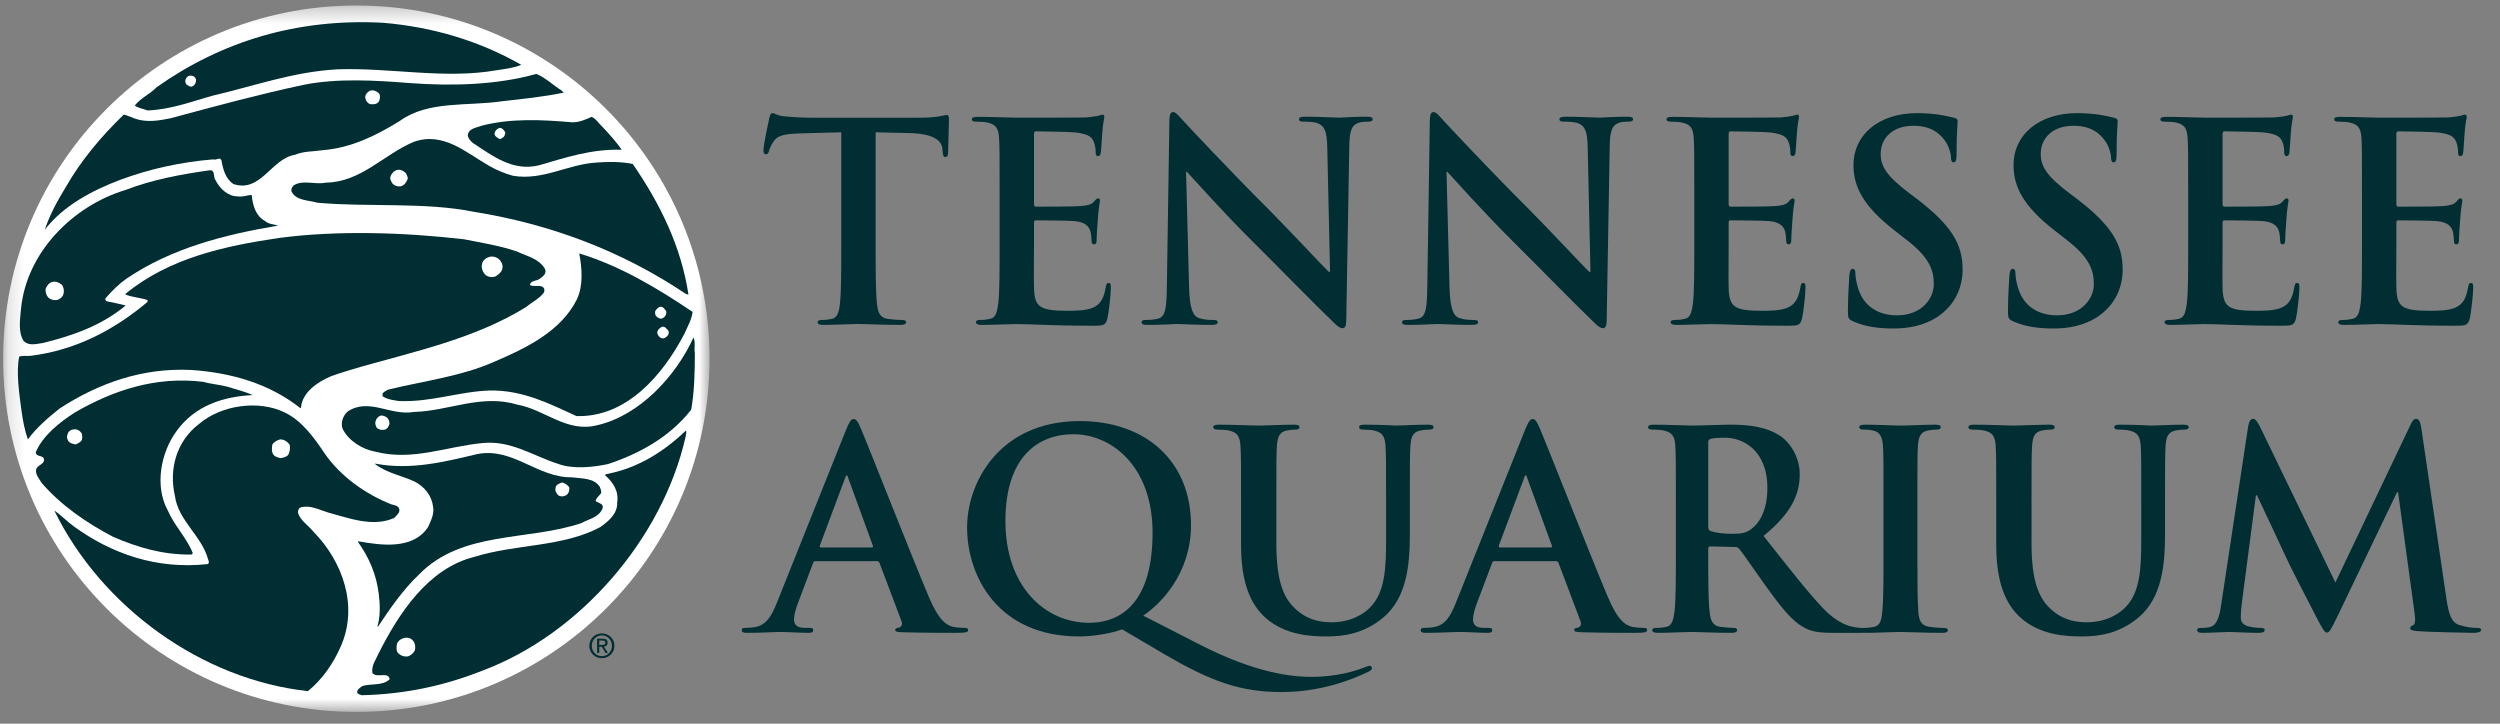
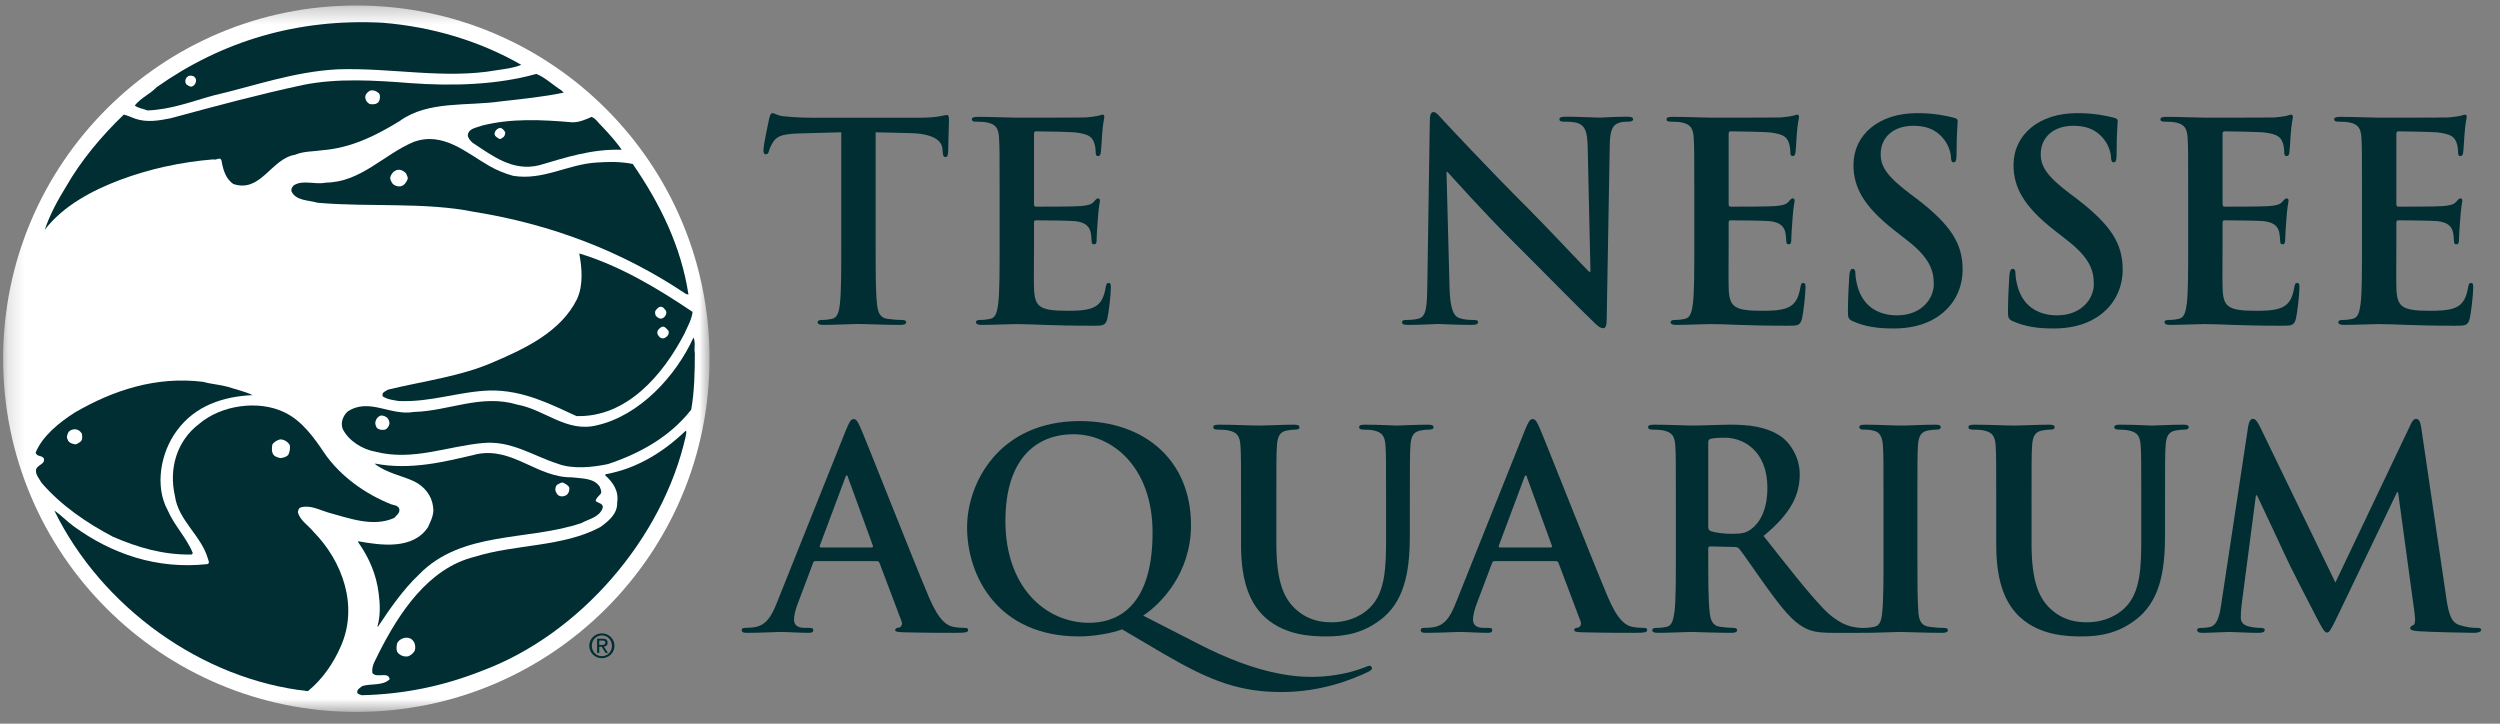
<svg xmlns="http://www.w3.org/2000/svg" width="152" height="44" viewBox="0 0 152 44" fill="none">
  <rect x="0" y="0" width="152" height="44" fill="#808080" stroke="none" />
  <g clip-path="url(#clip0_2549_9106)">
    <mask id="mask0_2549_9106" style="mask-type:luminance" maskUnits="userSpaceOnUse" x="0" y="0" width="44" height="44">
      <path d="M43.141 43.268H0.19V0.334H43.141V43.268Z" fill="white" />
    </mask>
    <g mask="url(#mask0_2549_9106)">
      <path fill-rule="evenodd" clip-rule="evenodd" d="M21.666 43.285C33.526 43.285 43.141 33.67 43.141 21.809C43.141 9.949 33.526 0.334 21.666 0.334C9.805 0.334 0.19 9.949 0.19 21.809C0.19 33.67 9.805 43.285 21.666 43.285Z" fill="white" />
    </g>
-     <path fill-rule="evenodd" clip-rule="evenodd" d="M11.639 5.271C11.527 5.271 11.416 5.189 11.334 5.133C11.249 5.021 11.249 4.884 11.306 4.774C11.36 4.69 11.444 4.605 11.527 4.605C11.723 4.578 11.861 4.66 11.915 4.828C11.941 5.021 11.833 5.217 11.639 5.271ZM23.275 1.384C18.11 1.107 13.498 2.495 9.528 5.3C9.085 5.745 8.584 5.939 8.194 6.411C8.389 6.577 8.694 6.605 8.971 6.715C10.415 6.66 11.667 6.162 13.001 5.798C15.5 5.217 17.859 4.356 20.527 4.215C23.747 4.104 27.053 4.828 30.192 4.27C30.721 4.188 31.249 4.134 31.692 3.94C29.165 2.495 26.302 1.633 23.275 1.384Z" fill="#002E33" />
+     <path fill-rule="evenodd" clip-rule="evenodd" d="M11.639 5.271C11.527 5.271 11.416 5.189 11.334 5.133C11.249 5.021 11.249 4.884 11.306 4.774C11.36 4.69 11.444 4.605 11.527 4.605C11.723 4.578 11.861 4.66 11.915 4.828C11.941 5.021 11.833 5.217 11.639 5.271M23.275 1.384C18.11 1.107 13.498 2.495 9.528 5.3C9.085 5.745 8.584 5.939 8.194 6.411C8.389 6.577 8.694 6.605 8.971 6.715C10.415 6.66 11.667 6.162 13.001 5.798C15.5 5.217 17.859 4.356 20.527 4.215C23.747 4.104 27.053 4.828 30.192 4.27C30.721 4.188 31.249 4.134 31.692 3.94C29.165 2.495 26.302 1.633 23.275 1.384Z" fill="#002E33" />
    <path fill-rule="evenodd" clip-rule="evenodd" d="M23.026 6.188C22.888 6.356 22.692 6.356 22.471 6.326C22.359 6.246 22.248 6.162 22.22 5.995C22.164 5.798 22.303 5.632 22.471 5.522C22.692 5.438 22.914 5.55 23.054 5.689C23.135 5.827 23.111 6.05 23.026 6.188ZM34.136 5.495C33.636 5.189 33.163 4.716 32.607 4.493C30.246 5.161 27.526 5.245 24.914 5.051C22.804 4.884 20.501 4.744 18.443 5.161C15.721 5.745 13.052 6.465 10.389 7.187C9.695 7.327 8.945 7.466 8.22 7.217C7.998 7.133 7.749 7.021 7.529 6.966C6.167 8.27 4.919 9.771 4.028 11.328C3.499 12.188 3.029 13.051 2.724 13.966C3.861 12.493 5.611 11.578 7.304 10.936C9.085 10.272 10.971 9.855 12.972 9.689C13.165 9.771 13.388 9.494 13.47 9.771C13.557 10.3 13.721 10.884 14.194 11.189C15.859 11.744 16.499 9.632 17.943 9.41C18.443 9.189 19.055 9.217 19.608 9.133C21.36 8.992 22.86 8.244 24.305 7.355C26.025 6.106 28.415 6.465 30.469 6.162C31.72 6.022 33.08 5.883 34.274 5.632L34.136 5.495Z" fill="#002E33" />
    <path fill-rule="evenodd" clip-rule="evenodd" d="M30.527 8.383C30.415 8.521 30.302 8.411 30.22 8.357C30.08 8.27 30.026 8.132 30.108 7.993C30.164 7.881 30.276 7.801 30.415 7.771C30.555 7.801 30.663 7.94 30.721 8.048C30.721 8.216 30.635 8.357 30.527 8.383ZM36.607 7.689C36.386 7.494 36.246 7.218 35.969 7.105C35.608 7.273 35.219 7.437 34.804 7.437C32.914 7.273 31.08 7.187 29.305 7.636C28.971 7.771 28.443 7.801 28.443 8.27C28.497 8.439 28.61 8.577 28.748 8.69C29.941 9.468 31.163 10.441 32.774 10.05C34.386 9.578 35.969 9.049 37.803 9.105C37.47 8.633 37.053 8.16 36.607 7.689Z" fill="#002E33" />
    <path fill-rule="evenodd" clip-rule="evenodd" d="M24.776 10.91C24.693 11.105 24.581 11.271 24.359 11.328C24.194 11.356 24.026 11.301 23.887 11.189C23.805 11.077 23.747 10.967 23.719 10.826C23.747 10.659 23.859 10.467 24.026 10.384C24.248 10.242 24.525 10.357 24.693 10.549C24.72 10.659 24.832 10.774 24.776 10.91ZM38.47 9.968C37.775 9.827 37.024 9.827 36.302 9.881C34.553 9.968 33.025 10.994 31.193 10.688C30.691 10.549 30.22 10.357 29.774 10.104C28.36 9.301 26.942 7.967 25.139 8.633C23.305 9.41 21.944 11.077 19.805 11.105C19.137 11.244 18.415 10.91 17.859 11.271C17.749 11.381 17.693 11.494 17.721 11.632C17.997 12.216 18.748 12.16 19.306 12.327C22.387 12.604 25.859 12.273 28.832 12.882C33.498 13.632 37.831 15.271 41.718 17.881L41.859 17.909C41.416 14.994 40.136 12.382 38.47 9.968Z" fill="#002E33" />
-     <path fill-rule="evenodd" clip-rule="evenodd" d="M30.527 16.385C30.469 16.577 30.302 16.688 30.138 16.8C29.941 16.882 29.722 16.854 29.552 16.744C29.359 16.577 29.249 16.326 29.305 16.05C29.359 15.799 29.58 15.66 29.803 15.604C30.026 15.578 30.192 15.632 30.358 15.773C30.499 15.939 30.61 16.132 30.527 16.385ZM32.22 17.327C32.276 17.023 32.637 17.105 32.832 16.938C33.025 16.8 33.249 16.631 33.136 16.355C32.774 15.714 32.026 15.578 31.442 15.297C30.415 14.938 29.331 14.772 28.22 14.549C24.611 14.132 20.553 13.993 16.971 14.467C13.61 14.964 10.305 15.688 7.637 17.855V17.909C8.056 18.078 8.554 18.104 8.971 18.242V18.354C6.889 20.105 4.556 21.299 1.862 21.633C1.639 21.658 1.362 21.604 1.165 21.688C0.975 22.659 1.165 23.909 1.306 24.964C1.388 25.576 1.5 26.16 1.695 26.715C2.223 25.991 2.945 25.379 3.639 24.826C6 23.299 8.638 22.355 11.611 22.493C14.082 22.659 16.386 23.328 18.276 24.826L18.302 24.772C18.387 23.827 19.333 23.217 20.11 22.882C20.694 22.659 21.334 22.493 21.944 22.299C25.416 21.323 28.942 20.549 31.999 18.66C32.358 18.354 32.804 18.16 33.08 17.77C33.111 17.66 33.111 17.55 33.025 17.464C32.804 17.297 32.443 17.464 32.22 17.327Z" fill="#002E33" />
-     <path fill-rule="evenodd" clip-rule="evenodd" d="M3.861 17.855C3.834 18.047 3.639 18.188 3.472 18.242C3.249 18.27 3.083 18.214 2.945 18.104C2.804 17.937 2.75 17.77 2.776 17.55C2.86 17.355 3.001 17.161 3.221 17.133C3.444 17.105 3.611 17.189 3.777 17.327C3.861 17.464 3.916 17.66 3.861 17.855ZM7.695 16.938C10.443 15.079 13.639 14.27 16.916 13.715C16.637 13.632 16.331 13.632 16.11 13.438C15.554 13.133 15.36 12.493 15.305 11.855C15.026 11.855 14.776 11.995 14.443 11.939C13.859 11.939 13.36 11.466 13.111 10.967C12.943 10.774 13.111 10.3 12.722 10.357C10.945 10.606 9.222 10.936 7.637 11.548C4.417 12.519 1.61 15.356 1.278 18.77C1.222 19.411 1.085 20.188 1.444 20.741C1.777 21.048 2.195 20.91 2.609 20.854C4.417 20.41 6.167 19.799 7.637 18.577C7.278 18.467 6.889 18.411 6.528 18.326C6.415 18.3 6.361 18.188 6.443 18.104C6.834 17.66 7.221 17.271 7.695 16.938Z" fill="#002E33" />
    <path fill-rule="evenodd" clip-rule="evenodd" d="M40.413 20.549C40.218 20.632 40.079 20.493 39.997 20.353C39.885 20.132 40.079 19.967 40.218 19.881C40.413 19.799 40.525 19.993 40.637 20.105C40.719 20.299 40.581 20.465 40.413 20.549ZM39.859 18.884C39.913 18.8 40.025 18.687 40.11 18.66C40.304 18.603 40.413 18.8 40.499 18.91C40.553 19.105 40.441 19.273 40.274 19.354C40.136 19.411 39.997 19.325 39.885 19.215C39.831 19.133 39.803 18.964 39.859 18.884ZM35.219 15.409C35.386 16.298 35.471 17.355 35.081 18.188C34.11 20.16 31.941 21.187 30.053 21.993C28.054 22.882 25.777 23.161 23.608 23.686C23.472 23.771 23.165 23.855 23.275 24.103C23.582 24.298 23.915 24.326 24.248 24.382C26.22 24.465 27.913 23.798 29.803 23.742C31.802 23.717 33.415 24.549 35.054 25.299C38.109 25.379 40.304 22.798 41.608 20.299C41.802 19.855 42.053 19.438 42.11 18.964C39.969 17.522 37.693 16.16 35.219 15.409Z" fill="#002E33" />
    <path fill-rule="evenodd" clip-rule="evenodd" d="M23.639 25.881C23.582 26.019 23.472 26.131 23.333 26.131C23.165 26.16 23.026 26.103 22.914 26.019C22.832 25.881 22.777 25.714 22.86 25.548C22.888 25.438 22.999 25.325 23.135 25.271C23.305 25.241 23.442 25.325 23.554 25.409C23.666 25.548 23.719 25.742 23.639 25.881ZM42.163 20.521C41.106 22.856 38.886 25.271 36.302 25.855C34.471 26.326 33.136 24.91 31.47 24.605C29.249 23.937 27.303 24.992 25.165 25.046C23.719 25.299 22.443 24.16 21.137 25.02C20.86 25.271 20.694 25.688 20.832 26.075C21.191 26.799 22.026 27.323 22.832 27.464C25.083 28.047 27.193 27.131 29.359 26.936C31.08 26.769 32.414 27.716 33.887 28.186C34.804 28.547 36.053 28.41 36.97 28.214C38.886 27.576 40.719 26.575 42.025 24.91C42.218 23.827 42.246 22.633 42.246 21.494C42.19 21.187 42.304 20.802 42.163 20.521Z" fill="#002E33" />
    <path fill-rule="evenodd" clip-rule="evenodd" d="M4.943 26.799C4.86 26.91 4.722 26.964 4.61 27.02C4.417 26.992 4.168 26.936 4.112 26.715C4.028 26.605 4.084 26.436 4.138 26.326C4.194 26.188 4.333 26.131 4.473 26.104C4.696 26.076 4.86 26.188 4.973 26.354C5.001 26.493 5.029 26.688 4.943 26.799ZM10.75 26.188C11.861 24.659 13.583 24.103 15.36 24.023C14.888 23.798 14.359 23.686 13.859 23.52C13.36 23.383 12.832 23.354 12.361 23.217C9.472 22.856 6.86 23.742 4.556 25.076C3.639 25.66 2.584 26.493 2.166 27.519C2.249 27.798 2.554 27.66 2.668 27.881C2.75 28.242 2.277 28.242 2.195 28.547C2.138 28.854 2.389 29.105 2.527 29.355C3.721 30.743 5.28 31.799 6.86 32.631C8.331 33.271 9.89 33.74 11.611 33.716C11.667 33.716 11.695 33.684 11.723 33.63C11.36 32.715 10.584 31.937 10.194 31.02C9.388 29.548 9.777 27.492 10.75 26.188Z" fill="#002E33" />
    <path fill-rule="evenodd" clip-rule="evenodd" d="M17.524 27.66C17.388 27.798 17.221 27.825 17.055 27.853C16.916 27.825 16.72 27.77 16.637 27.66C16.499 27.492 16.527 27.243 16.553 27.046C16.637 26.88 16.832 26.769 17.029 26.715C17.25 26.715 17.47 26.828 17.61 27.046C17.667 27.243 17.61 27.492 17.524 27.66ZM23.777 30.659C22.248 30.049 20.72 28.994 19.723 27.548C19.111 26.631 18.359 25.576 17.305 25.076C15.721 24.298 13.444 24.631 12.11 25.771C10.75 26.799 10.251 28.493 10.637 30.16C10.832 31.632 12.25 32.575 12.638 33.963C12.666 34.073 12.776 34.242 12.609 34.298C9.528 34.629 6.804 33.684 4.473 31.995C4.084 31.714 3.695 31.297 3.304 31.046C6.167 36.908 12.277 41.325 18.722 42.021C19.608 41.297 20.276 40.324 20.72 39.297C21.805 36.854 20.832 34.131 19.055 32.326C18.748 31.937 18.22 31.632 18.11 31.132C18.136 31.046 18.136 30.91 18.276 30.852C18.86 30.687 19.388 30.992 19.944 31.159C21.191 31.491 22.663 32.076 23.969 31.491C24.108 31.327 24.332 31.186 24.276 30.936C24.194 30.716 23.942 30.716 23.777 30.659Z" fill="#002E33" />
    <path fill-rule="evenodd" clip-rule="evenodd" d="M34.471 30.077C34.358 30.16 34.192 30.212 34.053 30.16C33.887 30.131 33.831 29.965 33.775 29.853C33.748 29.716 33.775 29.548 33.887 29.464C34.025 29.409 34.164 29.271 34.302 29.381C34.414 29.435 34.553 29.522 34.609 29.632C34.637 29.825 34.581 29.965 34.471 30.077ZM36.22 30.465C36.22 30.298 36.412 30.16 36.525 30.02C36.607 29.881 36.499 29.716 36.471 29.604C36.109 29.048 35.386 29.105 34.775 29.021C32.664 29.048 31.193 27.187 29.024 27.606C27.053 28.075 24.97 28.603 22.804 28.186V28.214C23.526 28.77 24.414 28.908 25.191 29.271C25.803 29.576 26.25 30.131 26.33 30.8C26.415 31.271 26.192 31.662 26.025 32.047C25.108 33.437 23.165 33.158 21.775 32.908V32.962C22.443 33.908 22.888 34.934 23.026 36.101C23.111 36.743 23.135 37.463 22.942 38.103L22.999 38.075C23.719 36.99 24.525 35.825 25.471 34.934C28.083 32.242 32.11 32.908 35.36 31.799C35.803 31.548 36.412 31.464 36.637 30.91C36.72 30.605 36.386 30.605 36.22 30.465Z" fill="#002E33" />
    <path fill-rule="evenodd" clip-rule="evenodd" d="M25.221 39.548C25.139 39.714 24.97 39.853 24.804 39.909C24.581 39.936 24.414 39.883 24.276 39.768C24.053 39.63 24.108 39.327 24.138 39.13C24.305 38.743 24.914 38.631 25.139 38.992C25.249 39.13 25.275 39.381 25.221 39.548ZM41.692 26.188C40.304 27.519 38.689 28.493 36.86 28.826L36.776 28.88C37.273 29.325 37.636 29.853 37.524 30.547C37.554 31.241 36.996 31.686 36.499 32.047C34.222 33.271 31.331 33.074 28.86 33.853C26.025 34.547 24.248 37.299 23.026 39.714C22.86 40.103 22.581 40.434 22.638 40.91C22.888 41.269 23.608 40.796 23.692 41.297C23.275 41.712 22.553 41.547 22.026 41.712C21.859 41.852 21.693 41.908 21.723 42.129C21.805 42.242 21.915 42.214 21.969 42.27C24.611 42.214 27.026 41.686 29.275 40.796C35.275 38.577 40.304 32.715 41.692 26.523C41.692 26.413 41.775 26.27 41.692 26.188Z" fill="#002E33" />
    <path fill-rule="evenodd" clip-rule="evenodd" d="M36.434 39.211V38.943H36.614C36.707 38.943 36.805 38.962 36.805 39.069C36.805 39.203 36.705 39.211 36.593 39.211H36.434ZM36.434 39.322H36.587L36.817 39.7H36.965L36.717 39.316C36.845 39.301 36.943 39.233 36.943 39.078C36.943 38.906 36.841 38.83 36.635 38.83H36.303V39.7H36.434V39.322ZM36.595 40.018C37.006 40.018 37.358 39.7 37.358 39.263C37.358 38.83 37.006 38.508 36.595 38.508C36.18 38.508 35.829 38.83 35.829 39.263C35.829 39.7 36.18 40.018 36.595 40.018ZM35.982 39.263C35.982 38.906 36.249 38.634 36.595 38.634C36.937 38.634 37.205 38.906 37.205 39.263C37.205 39.626 36.937 39.894 36.595 39.894C36.249 39.894 35.982 39.626 35.982 39.263Z" fill="#002E33" />
    <path fill-rule="evenodd" clip-rule="evenodd" d="M51.149 8.043L48.658 8.11C47.688 8.143 47.287 8.227 47.036 8.594C46.869 8.845 46.786 9.046 46.752 9.18C46.719 9.314 46.669 9.38 46.568 9.38C46.451 9.38 46.418 9.297 46.418 9.113C46.418 8.845 46.735 7.323 46.769 7.197C46.819 6.979 46.869 6.879 46.969 6.879C47.103 6.879 47.27 7.046 47.688 7.073C48.173 7.123 48.809 7.157 49.36 7.157H55.966C57.031 7.157 57.43 6.989 57.563 6.989C57.679 6.989 57.696 7.09 57.696 7.34C57.696 7.692 57.646 8.846 57.646 9.281C57.629 9.449 57.596 9.549 57.496 9.549C57.363 9.549 57.33 9.465 57.313 9.214L57.296 9.03C57.263 8.595 56.814 8.127 55.334 8.093L53.239 8.043V14.904C53.239 16.443 53.239 17.766 53.322 18.485C53.372 18.954 53.472 19.322 53.971 19.388C54.204 19.422 54.569 19.455 54.828 19.453C55.012 19.453 55.095 19.503 55.095 19.587C55.095 19.704 54.962 19.754 54.778 19.754C53.674 19.754 52.621 19.698 52.153 19.698C51.768 19.698 50.714 19.754 50.045 19.754C49.828 19.754 49.711 19.704 49.711 19.587C49.711 19.503 49.778 19.453 49.979 19.453C50.23 19.453 50.43 19.419 50.581 19.388C50.915 19.322 51.015 18.954 51.066 18.469C51.149 17.767 51.149 16.446 51.149 14.902V8.043Z" fill="#002E33" />
    <path fill-rule="evenodd" clip-rule="evenodd" d="M60.777 11.946C60.777 9.405 60.777 8.937 60.743 8.401C60.71 7.833 60.576 7.565 60.025 7.448C59.891 7.415 59.607 7.398 59.372 7.398C59.188 7.398 59.088 7.365 59.088 7.255C59.088 7.139 59.205 7.105 59.456 7.105C60.342 7.105 61.391 7.155 61.855 7.155C62.386 7.155 65.739 7.155 66.059 7.139C66.38 7.105 66.649 7.072 66.779 7.038C66.859 7.022 66.958 6.971 67.041 6.971C67.125 6.971 67.141 7.038 67.141 7.122C67.141 7.238 67.058 7.437 67.008 8.202C66.991 8.37 66.958 9.105 66.924 9.306C66.908 9.39 66.876 9.49 66.762 9.49C66.649 9.49 66.617 9.407 66.617 9.256C66.617 9.139 66.6 8.854 66.515 8.654C66.397 8.353 66.228 8.152 65.384 8.052C65.097 8.018 63.323 7.985 62.985 7.985C62.901 7.985 62.867 8.035 62.867 8.152V12.381C62.867 12.498 62.884 12.565 62.985 12.565C63.356 12.565 65.295 12.565 65.683 12.531C66.087 12.498 66.34 12.448 66.491 12.281C66.608 12.147 66.676 12.063 66.76 12.063C66.827 12.063 66.877 12.097 66.877 12.197C66.877 12.297 66.793 12.565 66.743 13.411C66.709 13.747 66.676 14.418 66.676 14.535C66.676 14.67 66.676 14.854 66.525 14.854C66.407 14.854 66.374 14.787 66.374 14.703C66.357 14.535 66.357 14.318 66.306 14.099C66.222 13.764 65.986 13.512 65.362 13.445C65.042 13.411 63.373 13.395 62.968 13.395C62.884 13.395 62.867 13.462 62.867 13.563V14.888C62.867 15.458 62.85 17.001 62.867 17.487C62.901 18.645 63.171 18.896 64.89 18.896C65.329 18.896 66.036 18.896 66.474 18.695C66.911 18.494 67.114 18.141 67.231 17.454C67.264 17.269 67.296 17.202 67.409 17.204C67.539 17.204 67.539 17.338 67.539 17.506C67.539 17.892 67.409 19.033 67.329 19.369C67.215 19.804 67.063 19.804 66.424 19.804C63.878 19.804 62.751 19.704 61.772 19.704C61.391 19.704 60.342 19.754 59.673 19.754C59.456 19.754 59.339 19.704 59.339 19.587C59.339 19.503 59.406 19.453 59.607 19.453C59.857 19.453 60.058 19.419 60.209 19.385C60.543 19.319 60.627 18.949 60.693 18.462C60.777 17.758 60.777 16.432 60.777 14.888V11.946Z" fill="#002E33" />
-     <path fill-rule="evenodd" clip-rule="evenodd" d="M72.297 17.48C72.33 18.784 72.548 19.218 72.882 19.335C73.166 19.436 73.484 19.453 73.751 19.453C73.935 19.453 74.036 19.486 74.034 19.587C74.034 19.721 73.883 19.754 73.65 19.754C72.564 19.754 71.897 19.698 71.581 19.698C71.431 19.698 70.647 19.754 69.778 19.754C69.56 19.754 69.409 19.738 69.409 19.587C69.409 19.486 69.51 19.453 69.677 19.453C69.894 19.453 70.195 19.436 70.429 19.369C70.864 19.235 70.931 18.749 70.948 17.293L71.098 7.381C71.098 7.047 71.148 6.813 71.314 6.813C71.498 6.813 71.647 7.03 71.93 7.331C72.13 7.549 74.669 10.278 77.108 12.706C78.244 13.844 80.498 16.255 80.783 16.523H80.867L80.699 9.006C80.682 7.984 80.532 7.666 80.131 7.499C79.881 7.398 79.48 7.398 79.246 7.398C79.045 7.398 78.978 7.348 78.978 7.247C78.978 7.114 79.162 7.096 79.413 7.096C80.281 7.096 81.084 7.152 81.435 7.152C81.619 7.152 82.254 7.096 83.074 7.096C83.291 7.096 83.458 7.114 83.458 7.247C83.458 7.348 83.358 7.398 83.157 7.398C82.99 7.398 82.856 7.398 82.656 7.449C82.187 7.583 82.053 7.934 82.037 8.872L81.853 19.436C81.853 19.804 81.786 19.954 81.636 19.954C81.451 19.954 81.251 19.771 81.067 19.587C80.014 18.582 77.876 16.389 76.139 14.664C74.318 12.856 72.464 10.764 72.163 10.446H72.113L72.297 17.48Z" fill="#002E33" />
    <path fill-rule="evenodd" clip-rule="evenodd" d="M88.131 17.48C88.164 18.784 88.382 19.218 88.716 19.335C89 19.436 89.318 19.453 89.586 19.453C89.77 19.453 89.87 19.486 89.868 19.587C89.868 19.721 89.718 19.754 89.484 19.754C88.398 19.754 87.731 19.698 87.415 19.698C87.265 19.698 86.481 19.754 85.611 19.754C85.394 19.754 85.244 19.738 85.244 19.587C85.244 19.486 85.344 19.453 85.511 19.453C85.728 19.453 86.029 19.436 86.264 19.369C86.698 19.235 86.765 18.749 86.782 17.293L86.932 7.381C86.932 7.047 86.983 6.813 87.149 6.813C87.332 6.813 87.482 7.03 87.764 7.331C87.964 7.549 90.503 10.278 92.942 12.706C94.078 13.844 96.333 16.255 96.617 16.523H96.701L96.533 9.006C96.516 7.984 96.366 7.666 95.965 7.499C95.715 7.398 95.314 7.398 95.08 7.398C94.879 7.398 94.813 7.348 94.813 7.247C94.813 7.114 94.996 7.096 95.247 7.096C96.116 7.096 96.918 7.152 97.269 7.152C97.453 7.152 98.089 7.096 98.908 7.096C99.125 7.096 99.293 7.114 99.293 7.247C99.293 7.348 99.192 7.398 98.991 7.398C98.824 7.398 98.691 7.398 98.49 7.449C98.022 7.583 97.888 7.934 97.871 8.872L97.687 19.436C97.687 19.804 97.62 19.954 97.47 19.954C97.286 19.954 97.085 19.771 96.902 19.587C95.849 18.582 93.71 16.389 91.973 14.664C90.152 12.856 88.297 10.764 87.997 10.446H87.947L88.131 17.48Z" fill="#002E33" />
    <path fill-rule="evenodd" clip-rule="evenodd" d="M103.013 11.946C103.013 9.405 103.013 8.937 102.979 8.401C102.946 7.833 102.812 7.565 102.26 7.448C102.127 7.415 101.842 7.398 101.608 7.398C101.424 7.398 101.324 7.365 101.324 7.255C101.324 7.139 101.441 7.105 101.692 7.105C102.578 7.105 103.627 7.155 104.091 7.155C104.621 7.155 107.974 7.155 108.295 7.139C108.616 7.105 108.884 7.072 109.014 7.038C109.095 7.022 109.193 6.971 109.277 6.971C109.36 6.971 109.377 7.038 109.377 7.122C109.377 7.238 109.294 7.437 109.243 8.202C109.227 8.37 109.193 9.105 109.16 9.306C109.144 9.39 109.111 9.49 108.998 9.49C108.884 9.49 108.853 9.407 108.853 9.256C108.853 9.139 108.835 8.854 108.751 8.654C108.633 8.353 108.464 8.152 107.619 8.052C107.332 8.018 105.559 7.985 105.22 7.985C105.136 7.985 105.102 8.035 105.102 8.152V12.381C105.102 12.498 105.119 12.565 105.22 12.565C105.591 12.565 107.53 12.565 107.918 12.531C108.322 12.498 108.576 12.448 108.727 12.281C108.844 12.147 108.911 12.063 108.995 12.063C109.062 12.063 109.113 12.097 109.113 12.197C109.113 12.297 109.029 12.565 108.978 13.411C108.945 13.747 108.911 14.418 108.911 14.535C108.911 14.67 108.911 14.854 108.76 14.854C108.643 14.854 108.609 14.787 108.609 14.703C108.592 14.535 108.592 14.318 108.542 14.099C108.457 13.764 108.222 13.512 107.598 13.445C107.277 13.411 105.608 13.395 105.204 13.395C105.119 13.395 105.102 13.462 105.102 13.563V14.888C105.102 15.458 105.086 17.001 105.102 17.487C105.136 18.645 105.406 18.896 107.126 18.896C107.564 18.896 108.272 18.896 108.71 18.695C109.147 18.494 109.349 18.141 109.467 17.454C109.499 17.269 109.532 17.202 109.645 17.204C109.774 17.204 109.774 17.338 109.774 17.506C109.774 17.892 109.645 19.033 109.564 19.369C109.45 19.804 109.299 19.804 108.66 19.804C106.114 19.804 104.986 19.704 104.008 19.704C103.627 19.704 102.578 19.754 101.909 19.754C101.691 19.754 101.574 19.704 101.574 19.587C101.574 19.503 101.642 19.453 101.842 19.453C102.093 19.453 102.294 19.419 102.444 19.385C102.778 19.319 102.862 18.949 102.929 18.462C103.013 17.758 103.013 16.432 103.013 14.888V11.946Z" fill="#002E33" />
    <path fill-rule="evenodd" clip-rule="evenodd" d="M112.673 19.539C112.404 19.423 112.353 19.34 112.353 18.972C112.353 18.053 112.42 17.05 112.438 16.782C112.454 16.531 112.505 16.347 112.64 16.347C112.791 16.347 112.808 16.498 112.808 16.631C112.808 16.849 112.875 17.2 112.959 17.484C113.327 18.721 114.313 19.173 115.333 19.173C116.839 19.173 117.575 18.154 117.575 17.269C117.575 16.45 117.325 15.665 115.935 14.596L115.166 13.995C113.326 12.558 112.69 11.389 112.69 10.036C112.69 8.198 114.229 6.879 116.555 6.879C117.642 6.879 118.343 7.045 118.798 7.158C118.943 7.192 119.026 7.242 119.026 7.359C119.026 7.577 118.959 8.062 118.959 9.369C118.959 9.737 118.91 9.871 118.781 9.871C118.669 9.871 118.62 9.771 118.62 9.57C118.62 9.419 118.537 8.901 118.186 8.466C117.935 8.149 117.45 7.647 116.337 7.647C115.099 7.647 114.346 8.365 114.346 9.368C114.346 10.136 114.731 10.721 116.12 11.773L116.588 12.124C118.593 13.677 119.327 14.796 119.327 16.384C119.327 17.352 118.96 18.505 117.759 19.29C116.923 19.822 115.986 19.972 115.12 19.972C114.148 19.972 113.395 19.856 112.673 19.539Z" fill="#002E33" />
    <path fill-rule="evenodd" clip-rule="evenodd" d="M122.405 19.539C122.134 19.423 122.084 19.34 122.084 18.972C122.084 18.053 122.152 17.05 122.169 16.782C122.186 16.531 122.236 16.347 122.371 16.347C122.522 16.347 122.54 16.498 122.54 16.631C122.54 16.849 122.606 17.2 122.69 17.484C123.058 18.721 124.044 19.173 125.064 19.173C126.57 19.173 127.306 18.154 127.306 17.269C127.306 16.45 127.056 15.665 125.667 14.596L124.897 13.995C123.057 12.558 122.422 11.389 122.422 10.036C122.422 8.198 123.96 6.879 126.286 6.879C127.373 6.879 128.074 7.045 128.529 7.158C128.673 7.192 128.756 7.242 128.756 7.359C128.756 7.577 128.69 8.062 128.69 9.369C128.69 9.737 128.641 9.871 128.512 9.871C128.4 9.871 128.352 9.771 128.352 9.57C128.352 9.419 128.268 8.901 127.917 8.466C127.666 8.149 127.181 7.647 126.068 7.647C124.83 7.647 124.077 8.365 124.077 9.368C124.077 10.136 124.462 10.721 125.851 11.773L126.319 12.124C128.325 13.677 129.059 14.796 129.059 16.384C129.059 17.352 128.691 18.505 127.49 19.29C126.654 19.822 125.717 19.972 124.851 19.972C123.88 19.972 123.126 19.856 122.405 19.539Z" fill="#002E33" />
    <path fill-rule="evenodd" clip-rule="evenodd" d="M133.042 11.946C133.042 9.405 133.042 8.937 133.009 8.401C132.975 7.833 132.841 7.565 132.29 7.448C132.156 7.415 131.871 7.398 131.637 7.398C131.454 7.398 131.353 7.365 131.353 7.255C131.353 7.139 131.47 7.105 131.721 7.105C132.607 7.105 133.656 7.155 134.12 7.155C134.651 7.155 138.003 7.155 138.324 7.139C138.645 7.105 138.914 7.072 139.043 7.038C139.124 7.022 139.223 6.971 139.306 6.971C139.39 6.971 139.407 7.038 139.407 7.122C139.407 7.238 139.323 7.437 139.272 8.202C139.256 8.37 139.223 9.105 139.189 9.306C139.173 9.39 139.14 9.49 139.028 9.49C138.914 9.49 138.882 9.407 138.882 9.256C138.882 9.139 138.865 8.854 138.78 8.654C138.662 8.353 138.493 8.152 137.648 8.052C137.362 8.018 135.588 7.985 135.25 7.985C135.165 7.985 135.132 8.035 135.132 8.152V12.381C135.132 12.498 135.149 12.565 135.25 12.565C135.621 12.565 137.559 12.565 137.947 12.531C138.352 12.498 138.605 12.448 138.756 12.281C138.873 12.147 138.94 12.063 139.025 12.063C139.092 12.063 139.143 12.097 139.143 12.197C139.143 12.297 139.058 12.565 139.007 13.411C138.974 13.747 138.94 14.418 138.94 14.535C138.94 14.67 138.94 14.854 138.79 14.854C138.673 14.854 138.639 14.787 138.639 14.703C138.622 14.535 138.622 14.318 138.571 14.099C138.487 13.764 138.251 13.512 137.627 13.445C137.307 13.411 135.638 13.395 135.233 13.395C135.149 13.395 135.132 13.462 135.132 13.563V14.888C135.132 15.458 135.116 17.001 135.132 17.487C135.165 18.645 135.435 18.896 137.155 18.896C137.593 18.896 138.302 18.896 138.739 18.695C139.177 18.494 139.379 18.141 139.496 17.454C139.529 17.269 139.561 17.202 139.675 17.204C139.804 17.204 139.804 17.338 139.804 17.506C139.804 17.892 139.675 19.033 139.594 19.369C139.48 19.804 139.328 19.804 138.689 19.804C136.144 19.804 135.016 19.704 134.037 19.704C133.656 19.704 132.607 19.754 131.938 19.754C131.721 19.754 131.604 19.704 131.604 19.587C131.604 19.503 131.671 19.453 131.871 19.453C132.122 19.453 132.323 19.419 132.474 19.385C132.808 19.319 132.892 18.949 132.958 18.462C133.042 17.758 133.042 16.432 133.042 14.888V11.946Z" fill="#002E33" />
    <path fill-rule="evenodd" clip-rule="evenodd" d="M143.609 11.946C143.609 9.405 143.609 8.937 143.576 8.401C143.543 7.833 143.408 7.565 142.857 7.448C142.723 7.415 142.439 7.398 142.205 7.398C142.021 7.398 141.92 7.365 141.92 7.255C141.92 7.139 142.037 7.105 142.288 7.105C143.175 7.105 144.223 7.155 144.687 7.155C145.218 7.155 148.571 7.155 148.892 7.139C149.212 7.105 149.481 7.072 149.611 7.038C149.692 7.022 149.79 6.971 149.873 6.971C149.957 6.971 149.974 7.038 149.974 7.122C149.974 7.238 149.89 7.437 149.84 8.202C149.823 8.37 149.79 9.105 149.757 9.306C149.74 9.39 149.708 9.49 149.595 9.49C149.481 9.49 149.449 9.407 149.449 9.256C149.449 9.139 149.432 8.854 149.348 8.654C149.229 8.353 149.06 8.152 148.216 8.052C147.929 8.018 146.155 7.985 145.817 7.985C145.733 7.985 145.699 8.035 145.699 8.152V12.381C145.699 12.498 145.716 12.565 145.817 12.565C146.188 12.565 148.127 12.565 148.515 12.531C148.919 12.498 149.172 12.448 149.324 12.281C149.441 12.147 149.508 12.063 149.592 12.063C149.659 12.063 149.71 12.097 149.71 12.197C149.71 12.297 149.626 12.565 149.575 13.411C149.541 13.747 149.508 14.418 149.508 14.535C149.508 14.67 149.508 14.854 149.357 14.854C149.239 14.854 149.206 14.787 149.206 14.703C149.189 14.535 149.189 14.318 149.138 14.099C149.054 13.764 148.818 13.512 148.194 13.445C147.874 13.411 146.205 13.395 145.8 13.395C145.716 13.395 145.699 13.462 145.699 13.563V14.888C145.699 15.458 145.683 17.001 145.699 17.487C145.733 18.645 146.003 18.896 147.722 18.896C148.16 18.896 148.869 18.896 149.306 18.695C149.744 18.494 149.946 18.141 150.064 17.454C150.096 17.269 150.129 17.202 150.242 17.204C150.371 17.204 150.371 17.338 150.371 17.506C150.371 17.892 150.242 19.033 150.161 19.369C150.047 19.804 149.895 19.804 149.256 19.804C146.711 19.804 145.583 19.704 144.604 19.704C144.223 19.704 143.175 19.754 142.506 19.754C142.288 19.754 142.171 19.704 142.171 19.587C142.171 19.503 142.238 19.453 142.439 19.453C142.69 19.453 142.89 19.419 143.041 19.385C143.375 19.319 143.459 18.949 143.526 18.462C143.609 17.758 143.609 16.432 143.609 14.888V11.946Z" fill="#002E33" />
    <path fill-rule="evenodd" clip-rule="evenodd" d="M53.308 34.116C53.392 34.116 53.442 34.149 53.476 34.232L54.814 37.774C54.897 37.975 54.78 38.125 54.663 38.159C54.496 38.176 54.429 38.209 54.429 38.31C54.429 38.426 54.63 38.426 54.931 38.443C56.269 38.477 57.489 38.477 58.092 38.477C58.711 38.477 58.861 38.443 58.861 38.31C58.861 38.192 58.778 38.176 58.643 38.176C58.443 38.176 58.192 38.159 57.941 38.109C57.59 38.025 57.105 37.791 56.47 36.288C55.399 33.751 52.723 26.932 52.322 26.012C52.155 25.628 52.054 25.477 51.904 25.477C51.736 25.477 51.636 25.661 51.435 26.146L47.238 36.639C46.903 37.474 46.586 38.042 45.816 38.142C45.682 38.159 45.448 38.176 45.298 38.176C45.164 38.176 45.097 38.209 45.097 38.31C45.097 38.443 45.197 38.477 45.415 38.477C46.284 38.477 47.204 38.422 47.389 38.422C47.907 38.422 48.626 38.477 49.161 38.477C49.345 38.477 49.445 38.443 49.445 38.31C49.445 38.209 49.395 38.176 49.194 38.176H48.944C48.425 38.176 48.275 37.958 48.275 37.657C48.275 37.457 48.358 37.056 48.526 36.639L49.428 34.249C49.462 34.149 49.495 34.116 49.579 34.116H53.308ZM49.913 33.286C49.847 33.286 49.83 33.236 49.847 33.169L51.385 29.055C51.402 28.988 51.435 28.905 51.486 28.905C51.536 28.905 51.552 28.988 51.569 29.055L53.074 33.186C53.091 33.236 53.074 33.286 52.991 33.286H49.913Z" fill="#002E33" />
    <path fill-rule="evenodd" clip-rule="evenodd" d="M70.844 39.807C73.616 41.417 75.389 42.076 77.914 42.076C80.322 42.076 82.211 41.318 83.214 40.834C83.331 40.768 83.415 40.719 83.415 40.623C83.415 40.542 83.348 40.478 83.264 40.478C83.197 40.478 83.114 40.526 83.013 40.559C81.86 41.019 80.622 41.154 79.753 41.154C78.616 41.154 76.392 40.969 72.864 39.15L69.508 37.43C70.56 36.729 72.413 34.873 72.413 31.933C72.413 28.022 69.643 25.601 65.653 25.601C60.761 25.601 58.799 29.342 58.799 32.066C58.799 35.074 60.71 38.695 65.603 38.695C66.488 38.695 67.556 38.513 68.224 38.264L70.844 39.807ZM66.221 37.866C63.533 37.866 61.129 35.659 61.129 31.682C61.129 27.805 63.082 26.401 65.269 26.401C67.573 26.401 70.076 28.34 70.076 32.384C70.076 37.281 67.556 37.866 66.221 37.866Z" fill="#002E33" />
    <path fill-rule="evenodd" clip-rule="evenodd" d="M75.456 30.679C75.456 28.132 75.456 27.663 75.422 27.127C75.389 26.557 75.255 26.289 74.703 26.172C74.57 26.138 74.285 26.121 74.051 26.121C73.867 26.121 73.767 26.087 73.767 25.971C73.767 25.853 73.884 25.82 74.135 25.82C75.021 25.82 76.076 25.875 76.579 25.875C76.981 25.875 78.036 25.82 78.638 25.82C78.889 25.82 79.007 25.853 79.007 25.971C79.007 26.087 78.906 26.121 78.738 26.121C78.555 26.121 78.454 26.138 78.254 26.172C77.802 26.256 77.669 26.541 77.635 27.127C77.602 27.663 77.602 28.132 77.602 30.679V33.025C77.602 35.455 78.086 36.477 78.906 37.148C79.659 37.768 80.427 37.835 80.996 37.835C81.732 37.835 82.635 37.6 83.304 36.93C84.224 36.008 84.274 34.5 84.274 32.774V30.679C84.274 28.132 84.274 27.663 84.24 27.127C84.207 26.557 84.073 26.289 83.522 26.172C83.388 26.138 83.103 26.121 82.919 26.121C82.736 26.121 82.635 26.087 82.635 25.971C82.635 25.853 82.752 25.82 82.986 25.82C83.839 25.82 84.888 25.875 84.905 25.875C85.104 25.875 86.153 25.82 86.806 25.82C87.039 25.82 87.157 25.853 87.157 25.971C87.157 26.087 87.056 26.121 86.856 26.121C86.672 26.121 86.572 26.138 86.371 26.172C85.919 26.256 85.785 26.541 85.752 27.127C85.719 27.663 85.719 28.132 85.719 30.679V32.472C85.719 34.333 85.536 36.309 84.14 37.516C82.953 38.517 81.749 38.695 80.662 38.695C79.776 38.695 78.17 38.646 76.948 37.566C76.093 36.795 75.456 35.556 75.456 33.126V30.679Z" fill="#002E33" />
    <path fill-rule="evenodd" clip-rule="evenodd" d="M94.592 34.116C94.676 34.116 94.726 34.149 94.76 34.232L96.097 37.774C96.181 37.975 96.064 38.125 95.947 38.159C95.78 38.176 95.713 38.209 95.713 38.31C95.713 38.426 95.913 38.426 96.214 38.443C97.552 38.477 98.773 38.477 99.376 38.477C99.994 38.477 100.145 38.443 100.145 38.31C100.145 38.192 100.061 38.176 99.927 38.176C99.727 38.176 99.476 38.159 99.225 38.109C98.874 38.025 98.389 37.791 97.753 36.288C96.683 33.751 94.007 26.932 93.605 26.012C93.439 25.628 93.338 25.477 93.187 25.477C93.02 25.477 92.92 25.661 92.719 26.146L88.522 36.639C88.187 37.474 87.869 38.042 87.1 38.142C86.966 38.159 86.732 38.176 86.582 38.176C86.448 38.176 86.38 38.209 86.38 38.31C86.38 38.443 86.481 38.477 86.698 38.477C87.568 38.477 88.488 38.422 88.672 38.422C89.191 38.422 89.91 38.477 90.444 38.477C90.629 38.477 90.729 38.443 90.729 38.31C90.729 38.209 90.679 38.176 90.478 38.176H90.227C89.709 38.176 89.558 37.958 89.558 37.657C89.558 37.457 89.642 37.056 89.809 36.639L90.712 34.249C90.746 34.149 90.779 34.116 90.863 34.116H94.592ZM91.197 33.286C91.13 33.286 91.114 33.236 91.13 33.169L92.669 29.055C92.686 28.988 92.719 28.905 92.769 28.905C92.819 28.905 92.837 28.988 92.853 29.055L94.358 33.186C94.375 33.236 94.358 33.286 94.274 33.286H91.197Z" fill="#002E33" />
    <path fill-rule="evenodd" clip-rule="evenodd" d="M101.893 33.607C101.893 35.169 101.893 36.49 101.81 37.192C101.743 37.677 101.659 38.045 101.325 38.112C101.174 38.142 100.974 38.176 100.723 38.176C100.522 38.176 100.456 38.226 100.456 38.31C100.456 38.426 100.573 38.477 100.79 38.477C101.459 38.477 102.51 38.422 102.827 38.422C103.077 38.422 104.312 38.477 105.282 38.477C105.499 38.477 105.616 38.426 105.616 38.31C105.616 38.226 105.549 38.176 105.416 38.176C105.215 38.178 104.847 38.145 104.596 38.112C104.095 38.044 103.994 37.675 103.944 37.188C103.861 36.482 103.861 35.154 103.861 33.591V33.356C103.861 33.255 103.911 33.222 103.994 33.222L105.449 33.255C105.566 33.255 105.667 33.272 105.75 33.373C105.967 33.625 106.736 34.767 107.405 35.692C108.34 36.986 108.974 37.774 109.691 38.158C110.126 38.393 110.544 38.477 111.48 38.477H113.069C113.27 38.477 113.387 38.443 113.387 38.31C113.387 38.226 113.32 38.176 113.186 38.176C113.052 38.176 112.902 38.158 112.718 38.125C112.467 38.075 111.782 37.958 110.845 36.986C109.858 35.949 108.707 34.459 107.222 32.584C108.907 31.211 109.424 30.073 109.424 28.833C109.424 27.712 108.757 26.858 108.29 26.54C107.39 25.92 106.269 25.82 105.215 25.82C104.697 25.82 103.427 25.875 102.86 25.875C102.51 25.875 101.459 25.82 100.573 25.82C100.321 25.82 100.205 25.853 100.205 25.971C100.205 26.087 100.305 26.121 100.489 26.121C100.723 26.121 101.007 26.138 101.141 26.172C101.693 26.289 101.827 26.556 101.86 27.126C101.893 27.662 101.893 28.13 101.893 30.675V33.607ZM103.861 26.913C103.861 26.78 103.894 26.713 104.011 26.68C104.178 26.63 104.479 26.613 104.898 26.613C105.884 26.613 107.456 27.298 107.456 29.668C107.456 31.037 106.971 31.805 106.47 32.172C106.169 32.389 105.951 32.456 105.282 32.456C104.864 32.456 104.363 32.406 104.011 32.289C103.894 32.239 103.861 32.172 103.861 31.988V26.913Z" fill="#002E33" />
    <path fill-rule="evenodd" clip-rule="evenodd" d="M114.517 30.666C114.517 28.124 114.517 27.656 114.484 27.121C114.45 26.553 114.283 26.269 113.915 26.185C113.731 26.134 113.514 26.118 113.313 26.121C113.146 26.121 113.046 26.087 113.046 25.953C113.046 25.853 113.18 25.82 113.447 25.82C114.083 25.82 115.132 25.875 115.614 25.875C116.029 25.875 117.011 25.82 117.647 25.82C117.864 25.82 117.998 25.853 117.998 25.953C117.998 26.087 117.898 26.121 117.73 26.121C117.564 26.121 117.429 26.138 117.229 26.172C116.777 26.256 116.643 26.541 116.61 27.126C116.577 27.662 116.577 28.131 116.577 30.676V33.624C116.577 35.248 116.577 36.571 116.643 37.291C116.694 37.743 116.811 38.045 117.313 38.112C117.546 38.145 117.914 38.178 118.165 38.176C118.349 38.176 118.433 38.226 118.433 38.31C118.433 38.426 118.299 38.477 118.115 38.477C117.011 38.477 115.962 38.422 115.514 38.422C115.132 38.422 114.083 38.477 113.414 38.477C113.196 38.477 113.079 38.426 113.079 38.31C113.079 38.226 113.146 38.176 113.347 38.176C113.598 38.176 113.798 38.142 113.949 38.112C114.283 38.045 114.383 37.76 114.434 37.276C114.517 36.573 114.517 35.252 114.517 33.622V30.666Z" fill="#002E33" />
    <path fill-rule="evenodd" clip-rule="evenodd" d="M121.371 30.679C121.371 28.132 121.371 27.663 121.338 27.127C121.304 26.557 121.17 26.289 120.619 26.172C120.485 26.138 120.201 26.121 119.967 26.121C119.782 26.121 119.682 26.087 119.682 25.971C119.682 25.853 119.799 25.82 120.05 25.82C120.936 25.82 121.991 25.875 122.494 25.875C122.896 25.875 123.952 25.82 124.554 25.82C124.804 25.82 124.921 25.853 124.921 25.971C124.921 26.087 124.821 26.121 124.653 26.121C124.47 26.121 124.369 26.138 124.169 26.172C123.718 26.256 123.583 26.541 123.55 27.127C123.517 27.663 123.517 28.132 123.517 30.679V33.025C123.517 35.455 124.002 36.477 124.821 37.148C125.574 37.768 126.343 37.835 126.911 37.835C127.647 37.835 128.55 37.6 129.219 36.93C130.139 36.008 130.189 34.5 130.189 32.774V30.679C130.189 28.132 130.189 27.663 130.156 27.127C130.122 26.557 129.988 26.289 129.437 26.172C129.303 26.138 129.018 26.121 128.835 26.121C128.651 26.121 128.55 26.087 128.55 25.971C128.55 25.853 128.667 25.82 128.902 25.82C129.754 25.82 130.804 25.875 130.82 25.875C131.019 25.875 132.069 25.82 132.721 25.82C132.955 25.82 133.072 25.853 133.072 25.971C133.072 26.087 132.972 26.121 132.771 26.121C132.587 26.121 132.487 26.138 132.286 26.172C131.835 26.256 131.701 26.541 131.667 27.127C131.634 27.663 131.634 28.132 131.634 30.679V32.472C131.634 34.333 131.451 36.309 130.056 37.516C128.868 38.517 127.664 38.695 126.577 38.695C125.691 38.695 124.085 38.646 122.863 37.566C122.008 36.795 121.371 35.556 121.371 33.126V30.679Z" fill="#002E33" />
    <path fill-rule="evenodd" clip-rule="evenodd" d="M136.692 25.903C136.741 25.619 136.842 25.468 136.975 25.468C137.109 25.468 137.21 25.552 137.427 25.986L141.992 35.417L146.539 25.869C146.657 25.601 146.757 25.468 146.908 25.468C147.058 25.468 147.158 25.635 147.209 25.986L148.73 36.319C148.88 37.373 149.048 37.858 149.549 38.008C150.034 38.159 150.369 38.176 150.586 38.176C150.737 38.176 150.854 38.192 150.854 38.293C150.854 38.426 150.653 38.477 150.419 38.477C150.001 38.477 147.694 38.426 147.024 38.377C146.64 38.343 146.539 38.293 146.539 38.192C146.539 38.109 146.607 38.059 146.724 38.008C146.824 37.975 146.874 37.758 146.807 37.289L145.804 29.932H145.737L142.092 37.523C141.707 38.31 141.624 38.461 141.473 38.461C141.323 38.461 141.155 38.125 140.888 37.624C140.487 36.855 139.166 34.297 138.965 33.828C138.815 33.477 137.812 31.37 137.226 30.116H137.159L136.29 36.771C136.256 37.072 136.24 37.289 136.24 37.556C136.24 37.874 136.457 38.025 136.741 38.092C137.042 38.159 137.276 38.176 137.443 38.176C137.577 38.176 137.694 38.209 137.694 38.293C137.694 38.443 137.544 38.477 137.293 38.477C136.591 38.477 135.84 38.422 135.54 38.422C135.224 38.422 134.422 38.477 133.887 38.477C133.721 38.477 133.586 38.443 133.586 38.293C133.586 38.209 133.687 38.176 133.854 38.176C133.988 38.176 134.105 38.176 134.356 38.125C134.824 38.025 134.957 37.373 135.041 36.804L136.692 25.903Z" fill="#002E33" />
  </g>
  <defs>
    <clipPath id="clip0_2549_9106">
      <rect width="151.044" height="43" fill="white" transform="translate(0 0.285)" />
    </clipPath>
  </defs>
</svg>